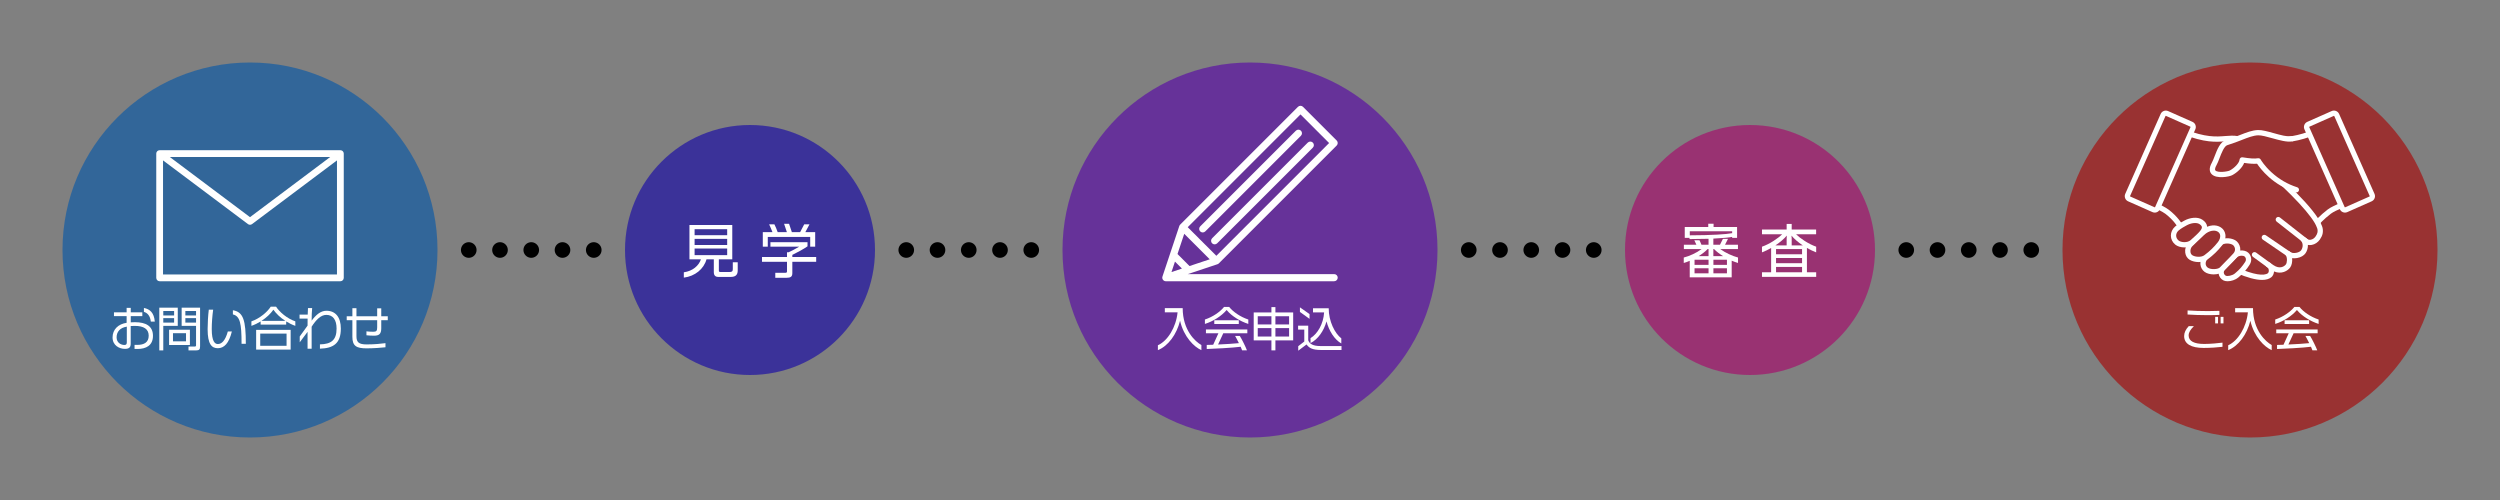
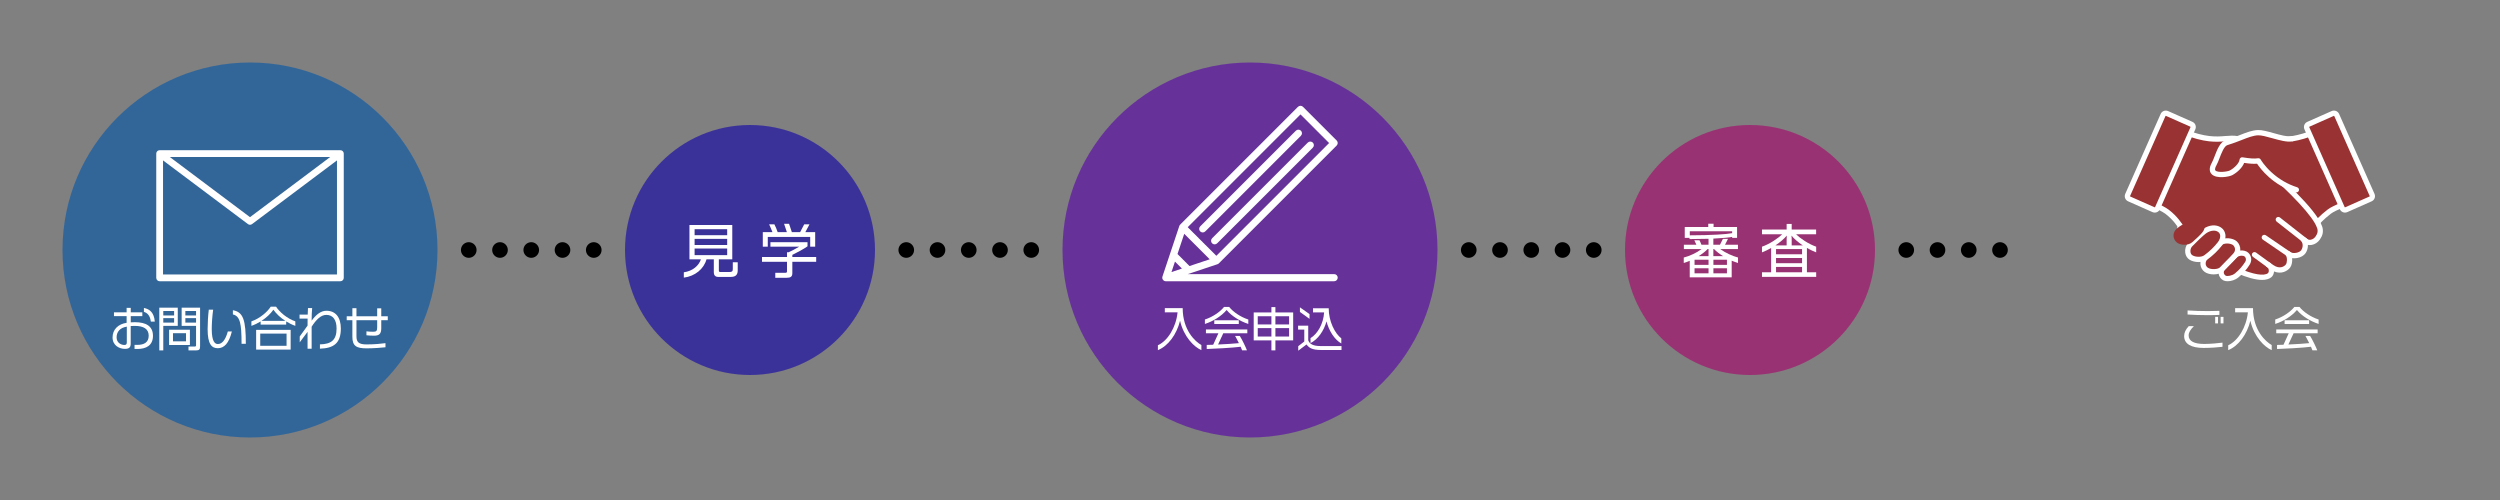
<svg xmlns="http://www.w3.org/2000/svg" id="a" viewBox="0 0 1280 256">
  <rect x="0" y="0" width="1280" height="256" fill="#808080" stroke="none" />
  <defs>
    <style>.c,.d{fill:#fff;}.d{fill-rule:evenodd;}.e{fill:#326699;}.f{fill:#993272;}.g{fill:#3b3299;}.h,.i{fill:none;stroke:#000;stroke-linecap:round;stroke-miterlimit:10;stroke-width:8px;}.j{fill:#663299;}.k{fill:#993232;}.i{stroke-dasharray:0 0 0 16;}</style>
  </defs>
  <circle class="e" cx="128" cy="128" r="96" />
  <path class="d" d="m80.898,77.131l-.027.014-.01.006-.013.007-.013.008-.01.006-.025.016c-.126.081-.243.179-.347.293l-.021.024-.007.009-.01.012-.01.013-.006.008-.022.027c-.234.295-.374.67-.374,1.076v63.614c0,.958.777,1.735,1.735,1.735h92.53c.958,0,1.735-.777,1.735-1.735v-63.614c0-.407-.14-.781-.374-1.076l-.022-.027-.006-.008-.01-.013-.01-.012-.008-.009-.016-.018-.005-.006c-.104-.115-.221-.213-.347-.293l-.025-.016-.01-.006-.013-.008-.013-.007-.01-.006-.027-.014c-.248-.137-.533-.215-.837-.215h-92.53c-.304,0-.589.078-.837.215h0Zm2.572,4.99v58.41h89.06v-58.41l-43.489,32.617c-.617.463-1.465.463-2.082,0l-43.489-32.617h0Zm85.59-1.735h-82.121l41.06,30.795,41.06-30.795h0Z" />
  <g>
    <path class="c" d="m70.401,178.668h-1.512v-2.112c.504.024.912.024,1.488.024,3.408,0,5.76-1.32,5.76-4.705,0-3.408-2.544-5.017-7.104-5.017-.816,0-1.488.024-2.112.072v9.049c0,1.92-.888,2.641-2.976,2.641-2.856,0-6.312-1.752-6.312-5.833,0-4.104,2.88-6.889,7.201-7.513v-3.408h-6.481v-1.968h6.481v-2.257h2.112v2.257h5.929v1.968h-5.929v3.169c.624-.024,1.272-.072,2.136-.072,5.641,0,9.241,1.992,9.241,6.984,0,4.944-3.552,6.721-7.92,6.721Zm-5.473-11.425c-3.504.527-5.232,2.664-5.232,5.496,0,2.809,2.352,3.889,3.984,3.889.984,0,1.248-.433,1.248-1.416v-7.969Zm12.289-2.593c-.336-3.144-1.896-4.512-3.528-4.968v-2.017c3.12.624,5.185,2.473,5.568,6.984h-2.04Z" />
    <path class="c" d="m83.6,166.858v12.554h-2.04v-21.89h9.457v9.336h-7.417Zm5.545-7.632h-5.545v2.28h5.545v-2.28Zm0,3.648h-5.545v2.304h5.545v-2.304Zm-2.568,13.753v-7.801h10.657v7.801h-10.657Zm8.665-6.024h-6.672v4.152h6.672v-4.152Zm5.064,8.809h-3.792v-1.992h3.24c.456,0,.624-.168.624-.696v-9.865h-7.369v-9.336h9.433v19.753c0,1.633-.384,2.137-2.136,2.137Zm.072-20.186h-5.473v2.28h5.473v-2.28Zm0,3.648h-5.473v2.304h5.473v-2.304Z" />
    <path class="c" d="m111.513,178.284c-3.096,0-5.208-2.017-5.208-9.745,0-3.144.24-7.104.6-9.985h2.232c-.456,3.217-.72,6.938-.72,9.938,0,6.385,1.632,7.656,3.12,7.656,2.064,0,3.84-1.872,5.112-6.433h2.064c-1.488,6.097-3.984,8.569-7.201,8.569Zm12.169-2.257c0-10.536-.792-14.185-4.44-15.049v-2.137c5.353.864,6.625,5.161,6.625,17.186h-2.184Z" />
    <path class="c" d="m146.53,164.579v1.607h-13.082v-1.607c-1.488.912-3.096,1.704-4.728,2.256v-2.305c4.176-1.416,8.113-4.728,9.889-7.513h2.736c1.776,2.785,5.712,6.097,9.865,7.513v2.305c-1.608-.552-3.216-1.344-4.68-2.256Zm-15.386,14.4v-10.08h17.666v10.08h-17.666Zm15.578-8.185h-13.489v6.265h13.489v-6.265Zm-6.745-12.217c-1.464,2.088-3.624,4.128-6.121,5.713h12.241c-2.496-1.585-4.632-3.625-6.121-5.713Z" />
    <path class="c" d="m163.809,178.523v-2.208c5.712-.096,8.521-2.16,8.521-8.065,0-4.536-1.872-7.032-5.256-7.032-2.76,0-5.16,2.399-7.513,6.048v11.281h-2.088v-8.641c-.96,1.296-2.4,3.288-4.008,5.353v-3c1.392-1.849,2.544-3.481,4.008-5.545.024-1.2.024-2.448.024-3.576h-4.128v-2.064h4.176c.024-1.344.072-2.521.144-3.36h2.136c-.192,1.633-.24,3.937-.264,6.457,2.16-2.904,4.561-5.064,7.561-5.064,4.729,0,7.393,3.384,7.393,9.12,0,7.657-3.865,10.081-10.705,10.297Z" />
    <path class="c" d="m195.202,163.931v4.128c0,2.881-1.056,3.816-3.696,3.816-1.56,0-3.096-.12-3.888-.216v-2.016c.792.096,2.064.216,3.504.216,1.608,0,1.992-.504,1.992-2.232v-3.696h-10.609v8.209c0,3.048,1.128,4.2,5.257,4.2,4.08,0,7.393-.36,9.601-.648v2.112c-1.896.192-5.856.552-9.673.552-5.161,0-7.272-1.176-7.272-5.88v-8.545h-2.904v-1.992h2.904v-4.128h2.088v4.128h10.609v-4.08h2.088v4.08h3.336v1.992h-3.336Z" />
  </g>
  <circle class="j" cx="640" cy="128" r="96" />
  <g>
    <path class="c" d="m604.193,164.219c-1.776,7.08-6.096,12.937-11.353,15.049v-2.496c4.993-2.232,9.313-9.169,10.081-16.873h-6.528v-2.137h9.145c0,11.354,6.481,17.186,9.577,18.89v2.616c-3.648-1.56-9.024-6.744-10.921-15.049Z" />
    <path class="c" d="m628.025,158.722c-2.664,3.169-7.057,5.881-11.113,7.129v-2.256c4.152-1.368,7.825-3.984,9.793-6.433h2.64c1.944,2.448,5.641,5.064,9.793,6.433v2.256c-4.081-1.32-8.425-3.888-11.113-7.129Zm-1.704,11.905l-2.664,5.761c3.672-.168,8.088-.408,10.657-.696-.696-1.44-1.464-2.88-1.944-3.696h2.4c1.008,1.536,3.144,5.881,3.672,7.393h-2.472c-.12-.432-.408-1.08-.744-1.848-3.792.527-14.833,1.103-17.377,1.151v-2.088c.624,0,1.824-.023,3.312-.096l2.664-5.881h-6.385v-1.944h21.194v1.944h-12.313Zm-4.608-4.729v-1.92h12.553v1.92h-12.553Z" />
    <path class="c" d="m653.01,174.275v5.112h-2.041v-5.112h-9.072v-14.305h9.072v-2.736h2.041v2.736h9.096v14.305h-9.096Zm-2.041-12.361h-7.008v4.201h7.008v-4.201Zm0,6.073h-7.008v4.32h7.008v-4.32Zm9.049-6.073h-7.008v4.201h7.008v-4.201Zm0,6.073h-7.008v4.32h7.008v-4.32Z" />
    <path class="c" d="m676.434,179.196c-4.705,0-6.241-1.152-7.489-2.833l-4.248,3.192v-2.304l3.097-2.4v-6.097h-3.169v-2.016h5.185v7.488c.695,1.8,2.28,2.952,6.36,2.952h10.681v2.017h-10.416Zm-10.873-19.49v-2.352l4.92,3.456v2.448l-4.92-3.553Zm13.609,4.849c-1.369,4.872-4.32,9.145-8.185,11.113v-2.545c3.553-2.136,6.625-7.272,6.961-13.177h-5.689v-2.112h8.04c0,6.673,3.121,12.841,6.457,15.409v2.616c-3.553-2.063-6.265-6.385-7.584-11.305Z" />
  </g>
  <circle class="g" cx="384" cy="128" r="64" />
  <g>
    <path class="c" d="m374.114,141.785h-6.33c-1.53,0-2.31-.78-2.31-2.43v-6.57h-3.749c-1.35,4.92-5.88,8.67-11.61,9.359v-2.729c4.59-.63,7.68-3.42,8.76-6.63h-5.88v-17.579h21.929v17.579h-6.87v5.76c0,.51.21.72.78.72h4.59c1.2,0,1.77-.21,1.77-1.44v-3.54h2.52v4.2c0,2.46-1.35,3.3-3.6,3.3Zm-1.8-24.419h-16.679v3.06h16.679v-3.06Zm0,4.92h-16.679v3.149h16.679v-3.149Zm0,4.979h-16.679v3.359h16.679v-3.359Z" />
    <path class="c" d="m405.674,134.045v5.82c0,1.8-.87,2.369-3,2.369h-5.729v-2.55h5.07c.69,0,.93-.239.93-.69v-4.95h-12.809v-2.46h12.809v-2.43h.84c1.29-.54,3.36-1.649,5.399-2.85h-14.729v-2.28h18.989v2.101c-1.74,1.23-5.31,3.209-7.77,4.379v1.08h12.21v2.46h-12.21Zm9.15-7.739v-5.01h-21.719v5.01h-2.55v-7.439h4.95c-.51-1.261-1.11-2.79-1.71-4.021h2.7c.6,1.141,1.17,2.61,1.68,4.021h4.71l-1.44-4.29h2.55l1.44,4.29h4.229l2.1-4.021h2.7l-2.13,4.021h5.04v7.439h-2.55Z" />
  </g>
  <circle class="f" cx="896" cy="128" r="64" />
  <g>
    <path class="c" d="m886.624,133.476v8.52h-21.48v-8.46c-1.08.48-2.13.84-3.06,1.11v-2.79c2.819-.69,6.54-2.37,9.12-4.32h-9.06v-2.22h6.42c-.27-.66-.66-1.53-1.08-2.31h2.641c.359.72.75,1.56,1.02,2.31h3.63v-3.06c-2.819.06-6.06.12-9.749.149v-.6h-2.431v-5.58h12.03v-1.68h2.728v1.68h12.03v5.55h-2.521v-.479c-1.529.33-4.799.63-9.629.87v3.149h3.39l1.5-3h2.61l-1.53,3h6.63v2.22h-9.06c2.58,1.891,6.24,3.57,9.09,4.32v2.79c-.99-.301-2.1-.69-3.239-1.17Zm.239-15.06h-21.689v2.069c11.339-.029,18.899-.54,21.689-1.109v-.96Zm-12.089,14.579h-7.17v2.61h7.17v-2.61Zm0,4.35h-7.17v2.61h7.17v-2.61Zm0-9.81h-.479c-1.23,1.29-2.851,2.521-4.59,3.601h5.069v-3.601Zm2.819,0h-.359v3.601h4.979c-1.739-1.08-3.39-2.341-4.62-3.601Zm6.6,5.46h-6.93v2.61h6.93v-2.61Zm0,4.35h-6.93v2.61h6.93v-2.61Z" />
    <path class="c" d="m925.144,126.936v12.479h4.739v2.34h-27.748v-2.34h4.68v-12.449c-1.5.87-3.09,1.649-4.68,2.25v-2.91c4.05-1.41,8.279-4.32,10.319-6.36h-10.319v-2.43h12.629v-2.88h2.58v2.88h12.51v2.43h-10.26c2.04,2.04,6.269,4.95,10.289,6.36v2.91c-1.59-.601-3.209-1.41-4.739-2.28Zm-16.14-1.29h5.76v-3.51l.09-1.53c-1.35,1.65-3.449,3.42-5.85,5.04Zm13.65,1.89h-13.32v2.641h13.32v-2.641Zm0,4.561h-13.32v2.67h13.32v-2.67Zm0,4.59h-13.32v2.729h13.32v-2.729Zm-5.4-16.05l.09,1.53v3.479h5.7c-2.399-1.59-4.44-3.359-5.79-5.01Z" />
  </g>
  <path class="d" d="m604.238,115.027l-.017.017-.007.007c-.204.211-.347.461-.43.725l-8.595,25.785c-.054.154-.089.316-.101.486l-.001.012c-.004.062-.005.123-.002.185l.001.012c.013.291.094.564.227.804l.005.01c.08.143.181.277.301.397.119.12.254.221.397.301l.01.005c.24.133.513.214.804.227l.012.001c.028.001.056.001.084.001h86.162c1.009,0,1.828-.819,1.828-1.828s-.819-1.828-1.828-1.828h-74.91l15.131-5.044c.265-.082.514-.226.725-.43l.016-.015.009-.009,60.323-60.323c.714-.714.714-1.871,0-2.585l-17.235-17.235c-.714-.714-1.871-.714-2.585,0l-60.323,60.323h0Zm-4.435,24.255l5.346-1.782-3.564-3.564-1.782,5.346h0Zm3.075-9.224l6.15,6.15,10.354-3.451-13.052-13.052-3.451,10.354h0Zm5.238-13.738l57.737-57.738,14.65,14.65-57.738,57.737-14.649-14.649h0Zm15.073,8.255l48.983-48.982c.713-.714.713-1.872,0-2.585-.714-.713-1.872-.713-2.586,0l-48.982,48.983c-.714.713-.714,1.872,0,2.585.713.714,1.872.714,2.585,0h0Zm-6.093-6.093l48.983-48.982c.713-.714.713-1.872,0-2.586-.714-.713-1.872-.713-2.586,0l-48.982,48.983c-.714.713-.714,1.872,0,2.585.713.714,1.872.714,2.585,0h0Z" />
-   <circle class="k" cx="1152" cy="128" r="96" />
  <g>
    <path class="c" d="m1128.266,178.14c-6.434,0-9.985-2.088-9.985-6.072,0-1.728.769-3.385,2.353-5.089h2.64c-1.776,1.776-2.688,3.217-2.688,4.776,0,2.904,2.832,4.345,7.945,4.345h.119c2.977,0,7.25-.384,9.266-.672v2.136c-1.92.265-6.217.576-9.648.576Zm2.184-16.777c-3.312,0-7.992-.144-10.417-.336v-2.088c2.521.216,7.297.336,10.44.336,2.377,0,4.657-.048,5.857-.12v2.064c-1.32.071-3.289.144-5.881.144Zm3.721,4.225v-3.337h1.464v3.337h-1.464Zm2.783,0v-3.337h1.465v3.337h-1.465Z" />
    <path class="c" d="m1152.193,164.219c-1.776,7.08-6.097,12.937-11.354,15.049v-2.496c4.992-2.232,9.312-9.169,10.081-16.873h-6.528v-2.137h9.145c0,11.354,6.481,17.186,9.576,18.89v2.616c-3.647-1.56-9.023-6.744-10.92-15.049Z" />
    <path class="c" d="m1176.025,158.722c-2.664,3.169-7.057,5.881-11.113,7.129v-2.256c4.152-1.368,7.824-3.984,9.793-6.433h2.641c1.943,2.448,5.641,5.064,9.793,6.433v2.256c-4.081-1.32-8.426-3.888-11.113-7.129Zm-1.705,11.905l-2.664,5.761c3.673-.168,8.089-.408,10.657-.696-.696-1.44-1.464-2.88-1.944-3.696h2.4c1.008,1.536,3.144,5.881,3.672,7.393h-2.472c-.12-.432-.408-1.08-.744-1.848-3.792.527-14.833,1.103-17.378,1.151v-2.088c.625,0,1.824-.023,3.312-.096l2.664-5.881h-6.385v-1.944h21.194v1.944h-12.313Zm-4.607-4.729v-1.92h12.553v1.92h-12.553Z" />
  </g>
  <g>
    <g>
      <g>
        <path class="k" d="m1117.215,121.872c1.51,2.18,4.497,1.84,6.215.642,0,0-.227,4.363,1.121,6.354,1.392,2.057,5.543,2.614,7.295,1.379l.732-.493c-1.394,1.78-1.13,5.09-.19,6.38,1.081,1.484,3.799,1.071,7.809-1.66,0,0-.732,1.466.42,2.402,5.785,4.705,26.807-6.851,34.834-12.514,9.285-6.551,8.614-9.426,17.175-16.048,3.263-2.525,16.066-6.915,16.439-7.045.373-.13-12.587-38.127-22.938-33.956-16.466,6.636-19.36,2.661-25.919,4.915-9.107,3.13-9.687,7.765-14.327,11.792-11.632,10.095-27.038,24.779-29.522,32.021-.411.876-.554,1.954-.384,3.028.017.11.039.218.061.326.179.873.661,1.728,1.179,2.477Z" />
        <path class="c" d="m1144.535,139.315c-2.038,0-3.631-.463-4.771-1.39-.399-.325-.673-.692-.852-1.071-4.716,2.584-6.777,1.23-7.617.076-.791-1.086-1.179-2.948-.99-4.743-.804.106-1.687.081-2.586-.083-1.893-.346-3.456-1.25-4.288-2.478-.922-1.362-1.235-3.457-1.331-5.041-.91.241-1.862.296-2.737.138-1.359-.245-2.486-.964-3.259-2.082,0,0-0,0-0-0-.747-1.079-1.202-2.052-1.391-2.974-.026-.128-.052-.257-.072-.387-.206-1.301-.042-2.627.464-3.744,3.004-8.559,21.893-25.596,29.892-32.536,1.383-1.2,2.378-2.455,3.432-3.783,2.341-2.952,4.761-6.004,11.342-8.265,2.636-.906,4.692-.89,7.072-.87,3.846.03,8.633.069,18.781-4.02,2.281-.919,4.728-.341,7.275,1.718,4.756,3.845,9.256,12.512,12.193,19.106,1.849,4.15,3.211,7.773,3.859,9.563,1.574,4.348,1.507,4.733,1.453,5.042-.084.483-.43.895-.893,1.057l-.062.022c-5.996,2.075-13.783,5.105-15.995,6.816-3.911,3.025-5.858,5.265-7.742,7.431-2.172,2.498-4.419,5.081-9.482,8.653-4.185,2.953-11.529,7.277-18.502,10.282-5.514,2.376-9.924,3.566-13.192,3.566Zm-3.126-4.245c-.061.137-.207.542.06.759,2.034,1.655,7.57.721,15.189-2.562,6.794-2.928,13.943-7.136,18.013-10.008,4.796-3.384,6.838-5.732,9-8.219,1.969-2.265,4.006-4.606,8.127-7.795,2.807-2.172,11.659-5.435,15.662-6.847-1.635-5.282-10.027-27.246-17.59-31.428-1.203-.665-2.263-.798-3.239-.404-10.645,4.29-15.727,4.248-19.812,4.216-2.22-.018-3.973-.032-6.172.724-5.833,2.005-7.907,4.62-10.103,7.389-1.084,1.367-2.205,2.78-3.778,4.145-16.357,14.194-27.246,25.947-29.13,31.439-.016.046-.034.091-.055.135-.298.636-.398,1.454-.273,2.242.014.09.032.177.051.265.115.559.431,1.206.966,1.98.361.521.871.844,1.517.96.904.163,2.008-.095,2.815-.657.423-.295.977-.323,1.429-.073.451.251.72.736.693,1.252-.077,1.514.097,4.355.89,5.526.415.613,1.387,1.124,2.536,1.334,1.327.243,2.413.013,2.861-.302.008-.005.015-.011.023-.016l.732-.493c.551-.372,1.291-.287,1.744.2.453.486.485,1.23.075,1.754-1.027,1.312-.742,3.956-.162,4.752.406.557,2.328.49,5.957-1.981.515-.351,1.214-.324,1.677.094.46.416.588,1.072.297,1.618Z" />
      </g>
      <g>
        <line class="k" x1="1149.571" y1="130.417" x2="1142.277" y2="135.726" />
        <path class="c" d="m1142.278,137.077c-.417,0-.829-.193-1.093-.556-.439-.603-.306-1.448.297-1.887l7.295-5.31c.603-.439,1.448-.306,1.887.297.439.603.306,1.448-.297,1.887l-7.295,5.31c-.24.175-.518.259-.794.259Z" />
      </g>
      <g>
        <line class="k" x1="1131.339" y1="130.589" x2="1144.55" y2="121.567" />
        <path class="c" d="m1131.34,131.94c-.431,0-.855-.206-1.117-.589-.421-.616-.262-1.457.354-1.878l13.211-9.022c.616-.42,1.457-.262,1.878.354s.262,1.457-.354,1.878l-13.211,9.022c-.233.159-.498.235-.761.235Z" />
      </g>
      <g>
        <line class="k" x1="1123.194" y1="123.556" x2="1138.356" y2="112.833" />
-         <path class="c" d="m1123.195,124.907c-.424,0-.841-.199-1.104-.571-.431-.609-.286-1.452.323-1.883l15.162-10.723c.61-.431,1.453-.286,1.883.323.431.609.286,1.452-.323,1.883l-15.162,10.723c-.237.168-.509.248-.779.248Z" />
      </g>
    </g>
    <g>
      <rect class="k" x="1189.453" y="58.814" width="16.712" height="47.842" rx="1.532" ry="1.532" transform="translate(69.154 492.282) rotate(-23.895)" />
      <path class="c" d="m1200.64,108.853c-.351,0-.702-.065-1.039-.195-.718-.277-1.286-.818-1.598-1.522l-18.138-40.94c-.312-.704-.331-1.488-.054-2.206.277-.718.818-1.286,1.522-1.598l12.478-5.528c1.454-.644,3.16.015,3.804,1.468l18.138,40.94c.644,1.454-.015,3.16-1.468,3.804l-12.478,5.528c-.374.166-.77.249-1.167.249Zm-5.661-49.533c-.025,0-.049.005-.073.015l-12.478,5.528c-.045.02-.078.054-.096.1s-.017.093.003.138l18.138,40.94c.025.057.068.083.1.096.046.018.093.017.138-.003h0l12.478-5.528c.091-.04.133-.147.092-.239l-18.138-40.94c-.03-.068-.096-.108-.166-.108Z" />
    </g>
    <g>
      <line class="k" x1="1150.168" y1="128.748" x2="1142.317" y2="134.216" />
      <path class="c" d="m1142.318,135.567c-.427,0-.847-.202-1.11-.579-.426-.612-.276-1.454.337-1.881l7.852-5.468c.612-.427,1.454-.276,1.881.337.426.612.276,1.454-.337,1.881l-7.852,5.468c-.235.164-.504.242-.771.242Z" />
    </g>
    <g>
      <line class="k" x1="1130.302" y1="128.366" x2="1144.777" y2="119.128" />
      <path class="c" d="m1130.303,129.717c-.446,0-.882-.221-1.14-.624-.402-.629-.217-1.464.412-1.866l14.475-9.238c.629-.402,1.464-.217,1.866.412.402.629.217,1.464-.412,1.866l-14.475,9.238c-.225.144-.477.212-.726.212Z" />
    </g>
    <g>
      <line class="k" x1="1121.162" y1="120.401" x2="1138.044" y2="109.463" />
      <path class="c" d="m1121.163,121.752c-.443,0-.876-.217-1.135-.617-.406-.626-.227-1.463.399-1.869l16.882-10.938c.626-.405,1.463-.227,1.869.399.406.626.227,1.463-.399,1.869l-16.882,10.938c-.227.147-.481.217-.733.217Z" />
    </g>
    <g>
      <path class="k" d="m1187.841,119.396c.022-.108.044-.217.061-.326.17-1.073.027-2.151-.384-3.028-2.484-7.242-17.89-21.926-29.522-32.021-4.64-4.027-2.234-11.265-12.31-12.985-6.836-1.167-11.47,2.914-27.936-3.722-10.351-4.171-23.311,33.826-22.938,33.956.373.13,11.569,4.712,14.833,7.236,8.561,6.622,8.323,13.309,17.608,19.86,8.027,5.663,29.049,17.219,34.834,12.514,1.152-.937,1.389-3.853-.486-5.154l-.256-.177h0l1.916,1.329c4.011,2.731,7.149.741,8.23-.743.939-1.29,1.203-4.6-.19-6.38l.732.493c1.752,1.234,5.903.677,7.295-1.379,1.348-1.991,1.288-4.629-.061-6.301l1.419.989c1.719,1.198,4.469.496,5.979-1.684.518-.749 1-1.604,1.179-2.477Z" />
      <path class="c" d="m1158.168,143.318c-3.268 0-7.678-1.19-13.192-3.566-6.973-3.005-14.317-7.329-18.502-10.282-5.047-3.561-7.412-7.182-9.7-10.684-2.075-3.177-4.035-6.177-7.956-9.211-2.992-2.314-13.758-6.772-14.463-7.033-.454-.159-.796-.563-.881-1.053-.054-.309-.12-.694,1.453-5.042.648-1.79,2.01-5.413,3.859-9.563,2.937-6.594,7.437-15.261,12.193-19.106,2.547-2.059,4.994-2.636,7.275-1.718,10.945,4.411,16.538,3.957,21.031,3.592,2.207-.179,4.291-.348,6.627.051,7.173,1.225,8.75,5.139,10.141,8.592.717,1.78,1.394,3.461,2.827,4.705,7.998,6.941,26.887,23.978,29.891,32.536.505,1.116.67,2.442.464,3.744-.02.129-.046.258-.072.387h0c-.189.922-.644,1.895-1.391,2.974-1.009,1.457-2.53,2.462-4.173,2.758-.672.121-1.334.117-1.957-.005.059,1.456-.34,2.963-1.199,4.232-.831,1.228-2.394,2.131-4.288,2.478-.899.165-1.782.189-2.586.083.189,1.795-.199,3.657-.99,4.743-1.342,1.842-4.488,3.619-8.267,2.056-.094,1.216-.596,2.308-1.377,2.942-1.139.927-2.734,1.39-4.771,1.39Zm-61.77-42.858c3.022,1.254,11.198,4.752,14.074,6.977,4.282,3.312,6.459,6.646,8.565,9.871,2.247,3.441,4.369,6.69,8.995,9.954,4.071,2.872,11.219,7.08,18.014,10.008,7.618,3.283,13.154,4.216,15.189,2.562.174-.142.42-.676.393-1.371-.016-.411-.14-1.169-.797-1.624l-.256-.178c-.613-.425-.765-1.267-.34-1.88.425-.613,1.267-.765,1.88-.34l.021.015,1.895,1.314c3.2,2.179,5.565.674,6.367-.428.58-.796.865-3.44-.162-4.752-.41-.523-.378-1.267.075-1.754.453-.486,1.192-.571,1.744-.2l.732.493c.008.005.015.011.023.016.448.316,1.534.545,2.861.302,1.15-.21,2.122-.722,2.536-1.334,1.003-1.482,1.006-3.456.006-4.695-.422-.523-.396-1.278.063-1.77.458-.492,1.209-.572,1.761-.187l1.418.989c.435.303,1.027.407,1.665.292.941-.17,1.827-.766,2.43-1.637.535-.773.852-1.421.966-1.979,0-0.0 0-.001 0-.001.018-.088.036-.176.05-.265.125-.789.026-1.607-.273-2.243-.021-.044-.039-.089-.055-.135-1.884-5.492-12.773-17.245-29.13-31.439-1.925-1.671-2.758-3.737-3.563-5.736-1.29-3.202-2.404-5.967-8.089-6.938-2.002-.342-3.833-.193-5.954-.021-4.777.388-10.723.87-22.26-3.779-.976-.394-2.036-.261-3.239.404-7.591,4.197-16.02,26.316-17.608,31.489Zm-1.14-.466c.005.002.044.017.114.045-.037-.016-.074-.032-.114-.045Z" />
    </g>
    <g>
      <line class="k" x1="1154.306" y1="130.417" x2="1161.601" y2="135.726" />
      <path class="c" d="m1161.599,137.077c-.276,0-.554-.084-.794-.259l-7.295-5.31c-.603-.439-.736-1.284-.297-1.887.439-.604,1.284-.737,1.887-.297l7.295,5.31c.603.439.736,1.284.297,1.887-.264.363-.676.556-1.093.556Z" />
    </g>
    <g>
      <line class="k" x1="1172.538" y1="130.589" x2="1159.327" y2="121.567" />
      <path class="c" d="m1172.537,131.94c-.262,0-.528-.076-.761-.235l-13.211-9.022c-.616-.421-.775-1.262-.354-1.878.421-.616,1.261-.774,1.878-.354l13.211,9.022c.616.421.775,1.262.354,1.878-.262.383-.686.589-1.117.589Z" />
    </g>
    <g>
      <line class="k" x1="1180.684" y1="123.556" x2="1166.493" y2="112.411" />
      <path class="c" d="m1180.683,124.907c-.292,0-.586-.094-.834-.289l-14.191-11.145c-.587-.461-.689-1.31-.228-1.897.461-.587,1.31-.689,1.897-.228l14.191,11.145c.587.461.689,1.31.228,1.897-.267.339-.663.517-1.063.517Z" />
    </g>
    <g>
      <rect class="k" x="1082.148" y="74.379" width="47.842" height="16.712" rx="1.532" ry="1.532" transform="translate(582.395 1060.486) rotate(-66.105)" />
      <path class="c" d="m1103.237,108.853c-.397 0-.793-.083-1.167-.249l-12.478-5.528c-1.453-.644-2.112-2.35-1.468-3.804l18.138-40.94c.312-.704.879-1.244,1.598-1.522.719-.277,1.502-.258,2.206.054l12.478,5.528c.704.312,1.244.879,1.522,1.598.277.719.258,1.502-.054,2.206l-18.138,40.94c-.312.704-.879,1.244-1.598,1.522-.337.13-.688.195-1.039.195Zm5.661-49.534c-.022,0-.044.004-.065.013-.046.018-.08.05-.1.095l-18.138,40.94c-.04.091.001.198.092.239l12.478,5.528h0c.045.02.092.021.138.003.032-.012.075-.039.1-.096l18.138-40.94c.02-.045.021-.092.003-.138s-.05-.08-.096-.1l-12.478-5.528c-.024-.011-.048-.016-.073-.016Z" />
    </g>
    <g>
      <path class="k" d="m1173.309,71.072c-4.031.788-13.012-3.275-17.138-3.144-4.464.142-8.684,2.785-16.193,5.111-3.193.989-4.689,8.009-6.334,10.92-4.042,7.153,6.822,5.487,8.632,4.533,2.821-1.486,5.538-4.426,5.72-6.613,3.275.549,6.287.856,8.309.48,1.258,2.2,7.566,11.047,19.444,14.815" />
      <path class="c" d="m1175.75,98.525c-.135 0-.273-.02-.409-.064-11.758-3.73-17.998-12.04-19.719-14.648-1.633.152-3.781.02-6.613-.406-.942,2.495-3.634,4.978-6.103,6.279-1.6.843-8.058,2.033-10.523-.505-.935-.963-1.679-2.766.085-5.888.447-.79.915-2.005,1.411-3.292,1.332-3.454,2.842-7.369,5.699-8.254,2.821-.874,5.184-1.798,7.269-2.615,3.514-1.375,6.289-2.461,9.28-2.556,2.063-.066,4.963.742,8.032,1.596,3.275.911,6.986,1.945,8.889,1.572.733-.143,1.442.334,1.585,1.067.143.732-.334,1.442-1.067,1.585-2.53.495-6.395-.581-10.133-1.621-2.739-.762-5.567-1.549-7.222-1.498-2.526.08-5.11,1.091-8.381,2.372-2.128.833-4.539,1.777-7.455,2.679-1.606.497-2.976,4.051-3.977,6.645-.533,1.382-1.036,2.687-1.58,3.649-.425.753-1.056,2.102-.498,2.676,1.247,1.285,6.27.552,7.324-.003,2.531-1.334,4.87-3.918,5.003-5.53.031-.377.219-.723.517-.955.298-.232.68-.329,1.053-.266,3.694.62,6.258.778,7.838.484.566-.105,1.135.159,1.42.657.18.315,1.863,3.171,5.481,6.495,3.877,3.563,8.318,6.155,13.199,7.703.711.226,1.105.985.879,1.696-.182.575-.715.943-1.288.943Z" />
    </g>
    <g>
      <path class="k" d="m1150.676,134.798c-1.412,2.206-2.888,4.07-5.573,6.271-1.742,1.428-4.808,1.979-6.129,1.281-1.872-.99-2.363-3.54-.87-5.143,1.845-1.982,4.308-4.32,6.153-6.302,1.381-1.484,4.484-1.8,5.908-.551,1.118.981,1.562,2.803.511,4.444Z" />
      <path class="c" d="m1140.523,144c-.833,0-1.593-.146-2.18-.456-1.283-.678-2.158-1.895-2.402-3.336-.242-1.431.186-2.86,1.174-3.922.938-1.008,2.041-2.113,3.107-3.183,1.052-1.054,2.139-2.145,3.046-3.119,1.899-2.039,5.829-2.365,7.788-.645,1.501,1.318,2.244,3.866.758,6.188h0c-1.445,2.258-2.994,4.242-5.854,6.588-1.453,1.191-3.618,1.886-5.437,1.886Zm7.22-13.078c-.926,0-1.957.324-2.497.903-.939,1.008-2.043,2.116-3.11,3.186-1.05,1.053-2.136,2.142-3.042,3.116-.41.441-.588,1.035-.488,1.63.102.606.467,1.116,1.001,1.398.747.395,3.225.03,4.641-1.131,2.585-2.12,3.985-3.914,5.291-5.955h0c.695-1.085.35-2.16-.265-2.7-.347-.305-.916-.448-1.531-.448Z" />
    </g>
    <g>
      <g>
        <path class="k" d="m1144.483,130.674c-2.169,2.413-4.668,4.778-6.895,7.156-1.487,1.587-5.962,1.785-8.019.29-1.796-1.306-2.575-4.205.158-7.056,2.26-2.358,4.201-3.921,6.483-6.266,1.793-1.843,5.348-1.836,7.511-.662,1.578.856,3.103,3.935.762,6.539Z" />
        <path class="c" d="m1133.416,140.495c-1.721,0-3.453-.419-4.641-1.283-1.238-.9-2.026-2.291-2.162-3.814-.113-1.268.166-3.211,2.139-5.27,1.197-1.249,2.317-2.29,3.4-3.296.99-.919,2.013-1.87,3.09-2.977,2.304-2.368,6.53-2.315,9.124-.907,1.294.702,2.311,2.207,2.592,3.836.295,1.709-.227,3.411-1.469,4.794h0c-1.26,1.402-2.638,2.796-3.97,4.145-.984.996-2.001,2.025-2.944,3.031-1.074,1.146-3.107,1.741-5.158,1.741Zm6.862-15.823c-1.201,0-2.382.331-3.1,1.068-1.125,1.156-2.173,2.13-3.187,3.072-1.103,1.025-2.146,1.994-3.289,3.186-1.006,1.049-1.489,2.142-1.398,3.16.067.746.453,1.427,1.06,1.869,1.573,1.143,5.275.907,6.238-.12.968-1.033,1.998-2.075,2.994-3.083,1.31-1.326,2.665-2.697,3.882-4.052h0c.697-.776.972-1.626.816-2.528-.157-.912-.732-1.656-1.218-1.92-.773-.42-1.793-.651-2.799-.651Z" />
      </g>
      <g>
        <path class="k" d="m1136.654,124.779c-2.099,2.679-4.324,4.831-7.238,6.991-1.986,1.472-5.617,1.284-7.559.121-2.277-1.363-2.135-4.877-.501-6.612,1.97-2.092,6.004-5.957,7.387-6.921,2.659-1.853,5.627-2.108,7.602-.795,2.456,1.633,2.134,4.887.309,7.216Z" />
        <path class="c" d="m1125.68,134.177c-1.674,0-3.331-.417-4.518-1.127-1.275-.763-2.098-2.06-2.319-3.653-.255-1.839.331-3.772,1.529-5.044,1.95-2.07,6.092-6.053,7.598-7.103,3.068-2.138,6.649-2.456,9.123-.811,1.26.838,2.052,2.061,2.289,3.535.294,1.825-.329,3.933-1.665,5.639h0c-2.178,2.781-4.49,5.014-7.497,7.243-1.242.92-2.898,1.322-4.54,1.322Zm7.77-16.09c-1.238,0-2.629.47-3.935,1.38-1.219.849-5.139,4.577-7.176,6.739-.631.67-.961,1.803-.82,2.82.075.542.315,1.278,1.031,1.706,1.503.9,4.541,1.079,6.061-.047,2.804-2.078,4.957-4.156,6.979-6.738h0c.88-1.124,1.301-2.449,1.124-3.543-.116-.722-.492-1.299-1.118-1.715-.607-.404-1.344-.601-2.147-.601Z" />
      </g>
      <g>
        <path class="k" d="m1127.518,119.098c-1.118,1.357-2.782,2.861-5.008,4.855-2.221,1.99-6.315,1.593-7.956.207-2.301-1.945-2.261-5.154-.037-7.128,1.42-1.26,3.794-2.513,4.597-2.942,2.479-1.324,5.787-1.804,7.804-.442,2.279,1.539,2.302,3.383.6,5.45Z" />
-         <path class="c" d="m1118.417,126.679c-1.838,0-3.62-.546-4.734-1.487-1.394-1.178-2.173-2.781-2.194-4.513-.021-1.738.756-3.436,2.132-4.658,1.499-1.331,3.886-2.605,4.785-3.085l.072-.038c2.708-1.447,6.602-2.122,9.196-.37,1.381.933,2.174,2.045,2.357,3.307.191,1.318-.304,2.704-1.47,4.122h0c-1.218,1.48-3.04,3.112-5.149,5.003-1.332,1.194-3.191,1.72-4.995,1.72Zm5.446-12.495c-1.276,0-2.757.375-4.111,1.098l-.073.039c-.822.438-3.004,1.603-4.264,2.721-.801.711-1.236,1.636-1.224,2.604.011.937.451,1.818,1.236,2.482,1.187,1.003,4.498,1.327,6.182-.181,2.028-1.817,3.779-3.386,4.867-4.707v-0c.456-.553.979-1.352.882-2.016-.069-.477-.471-.967-1.195-1.456-.581-.392-1.388-.584-2.3-.584Z" />
      </g>
    </g>
  </g>
  <g>
    <line class="h" x1="240" y1="128" x2="240" y2="128" />
    <line class="i" x1="256" y1="128" x2="296" y2="128" />
    <line class="h" x1="304" y1="128" x2="304" y2="128" />
  </g>
  <g>
    <line class="h" x1="464" y1="128" x2="464" y2="128" />
    <line class="i" x1="480" y1="128" x2="520" y2="128" />
    <line class="h" x1="528" y1="128" x2="528" y2="128" />
  </g>
  <g>
    <line class="h" x1="752" y1="128" x2="752" y2="128" />
    <line class="i" x1="768" y1="128" x2="808" y2="128" />
    <line class="h" x1="816" y1="128" x2="816" y2="128" />
  </g>
  <g>
    <line class="h" x1="976" y1="128" x2="976" y2="128" />
    <line class="i" x1="992" y1="128" x2="1032" y2="128" />
-     <line class="h" x1="1040" y1="128" x2="1040" y2="128" />
  </g>
</svg>